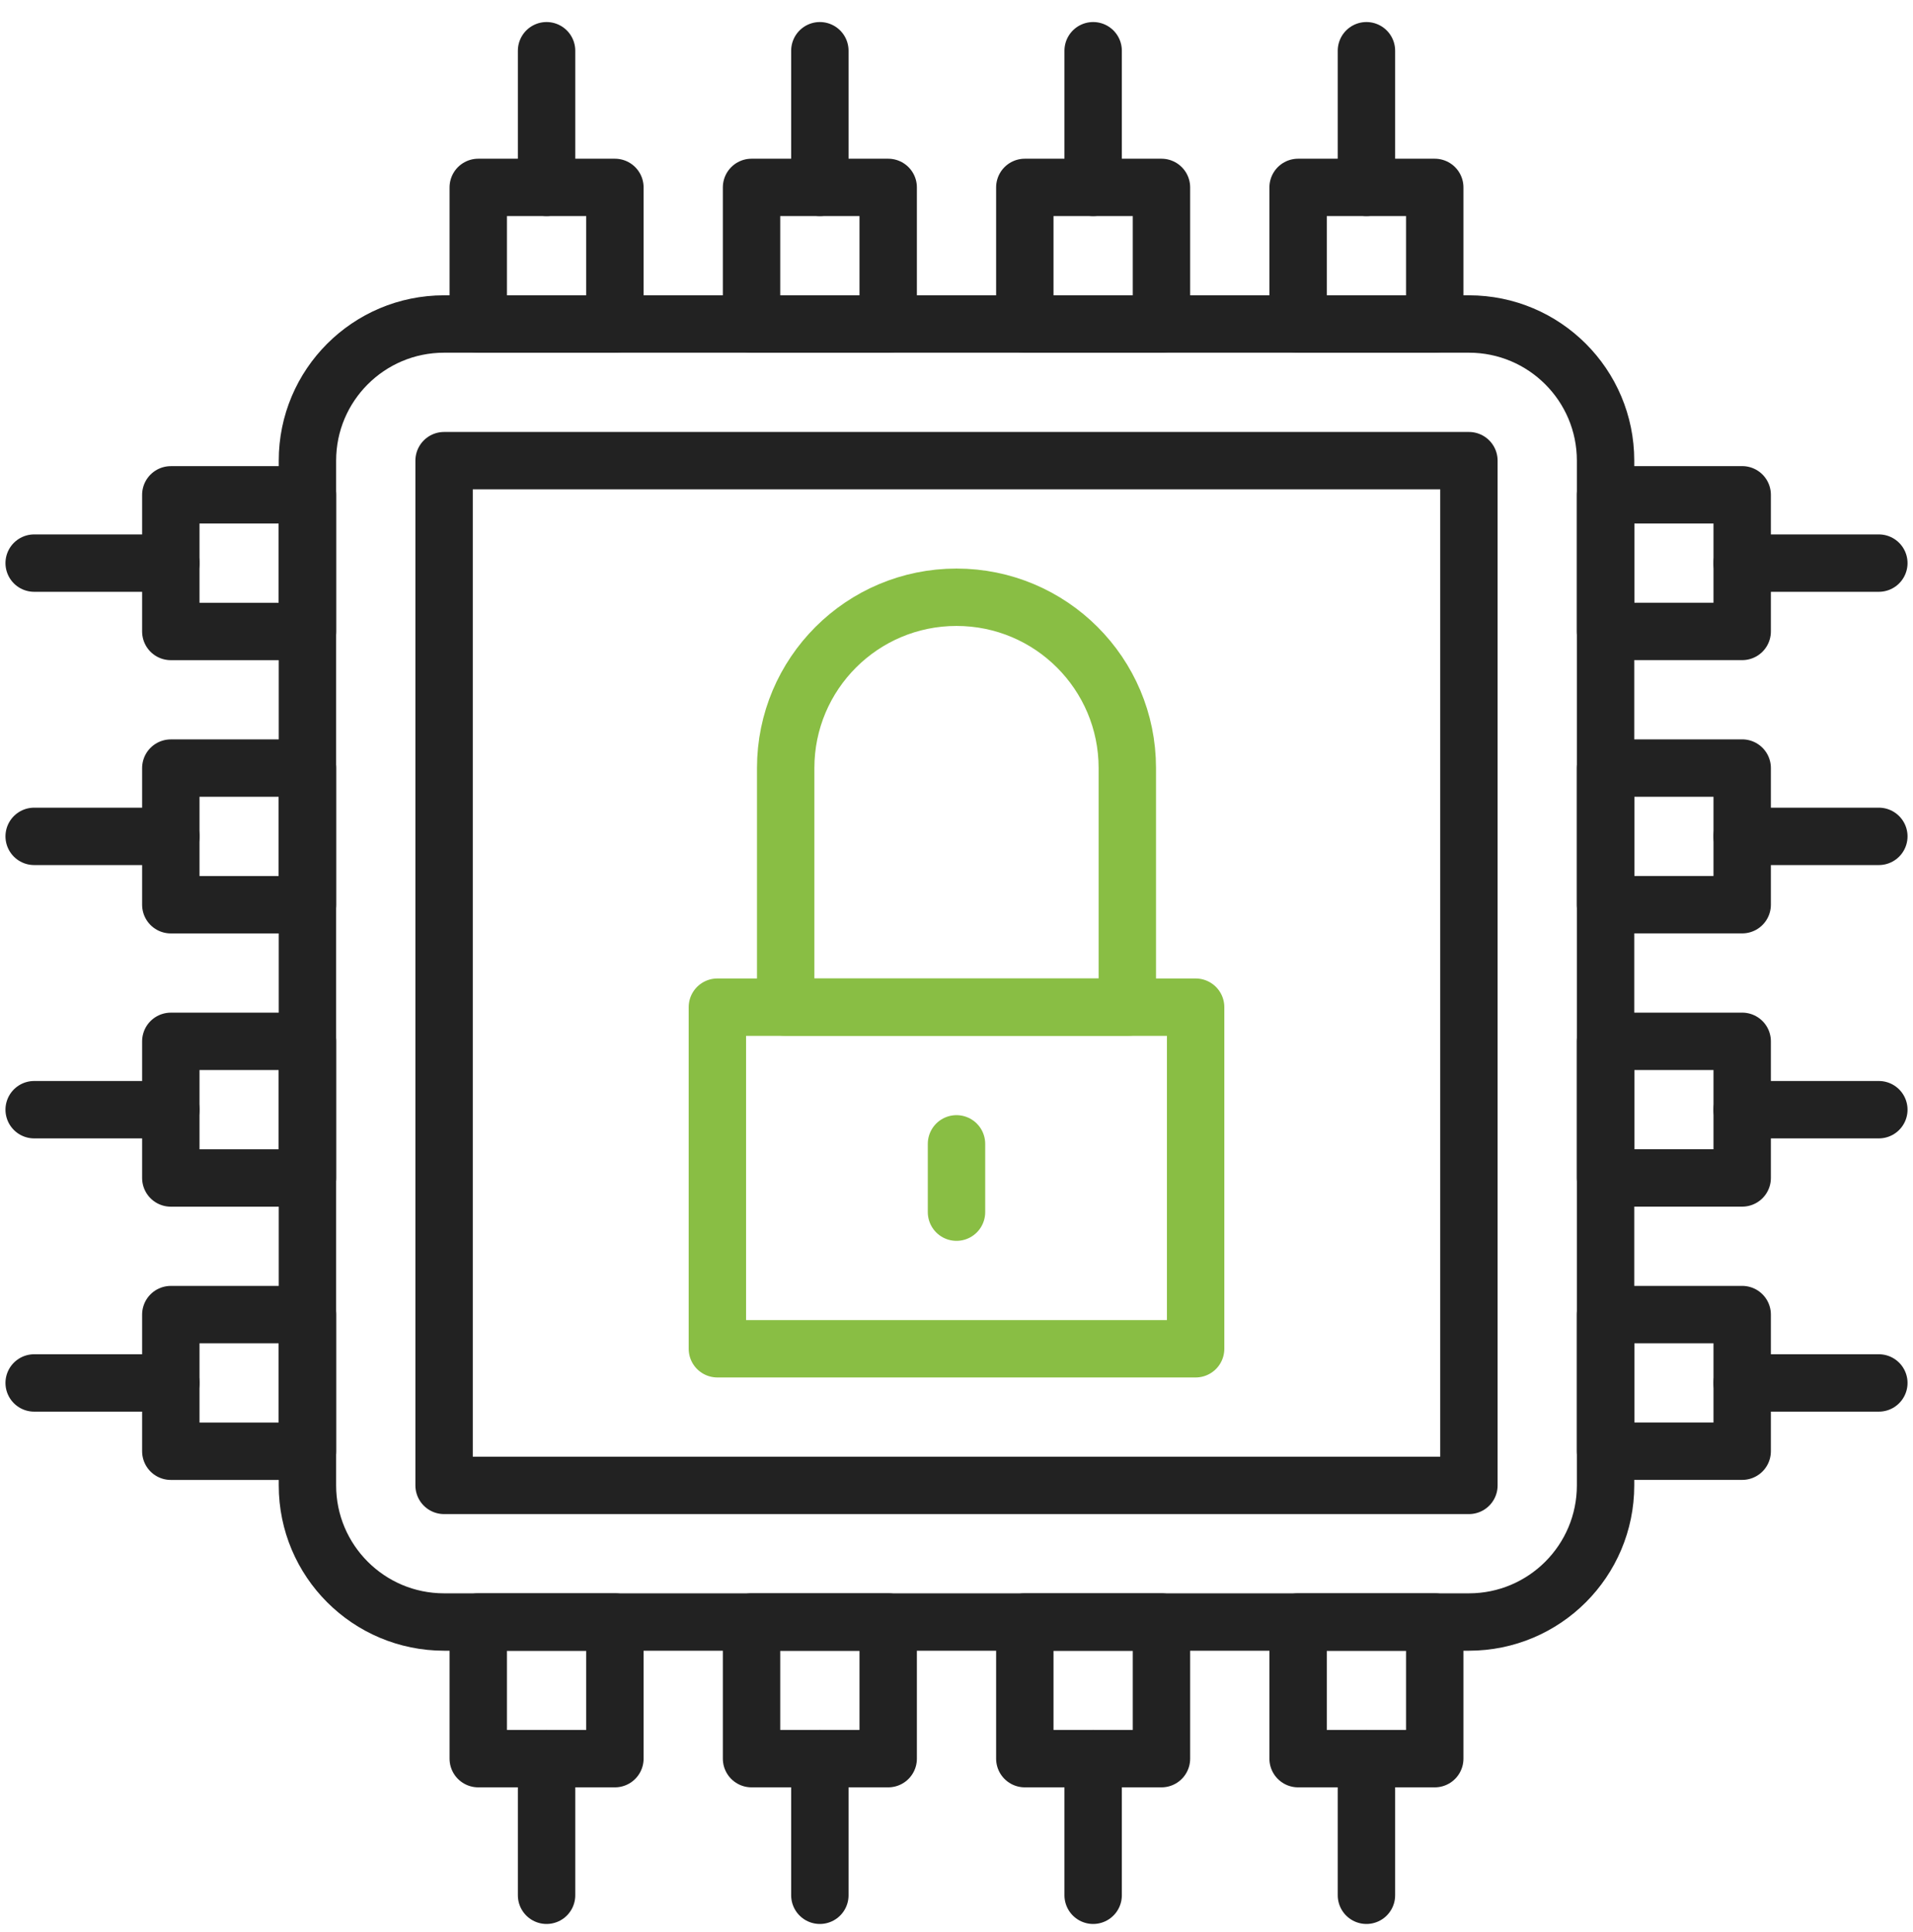
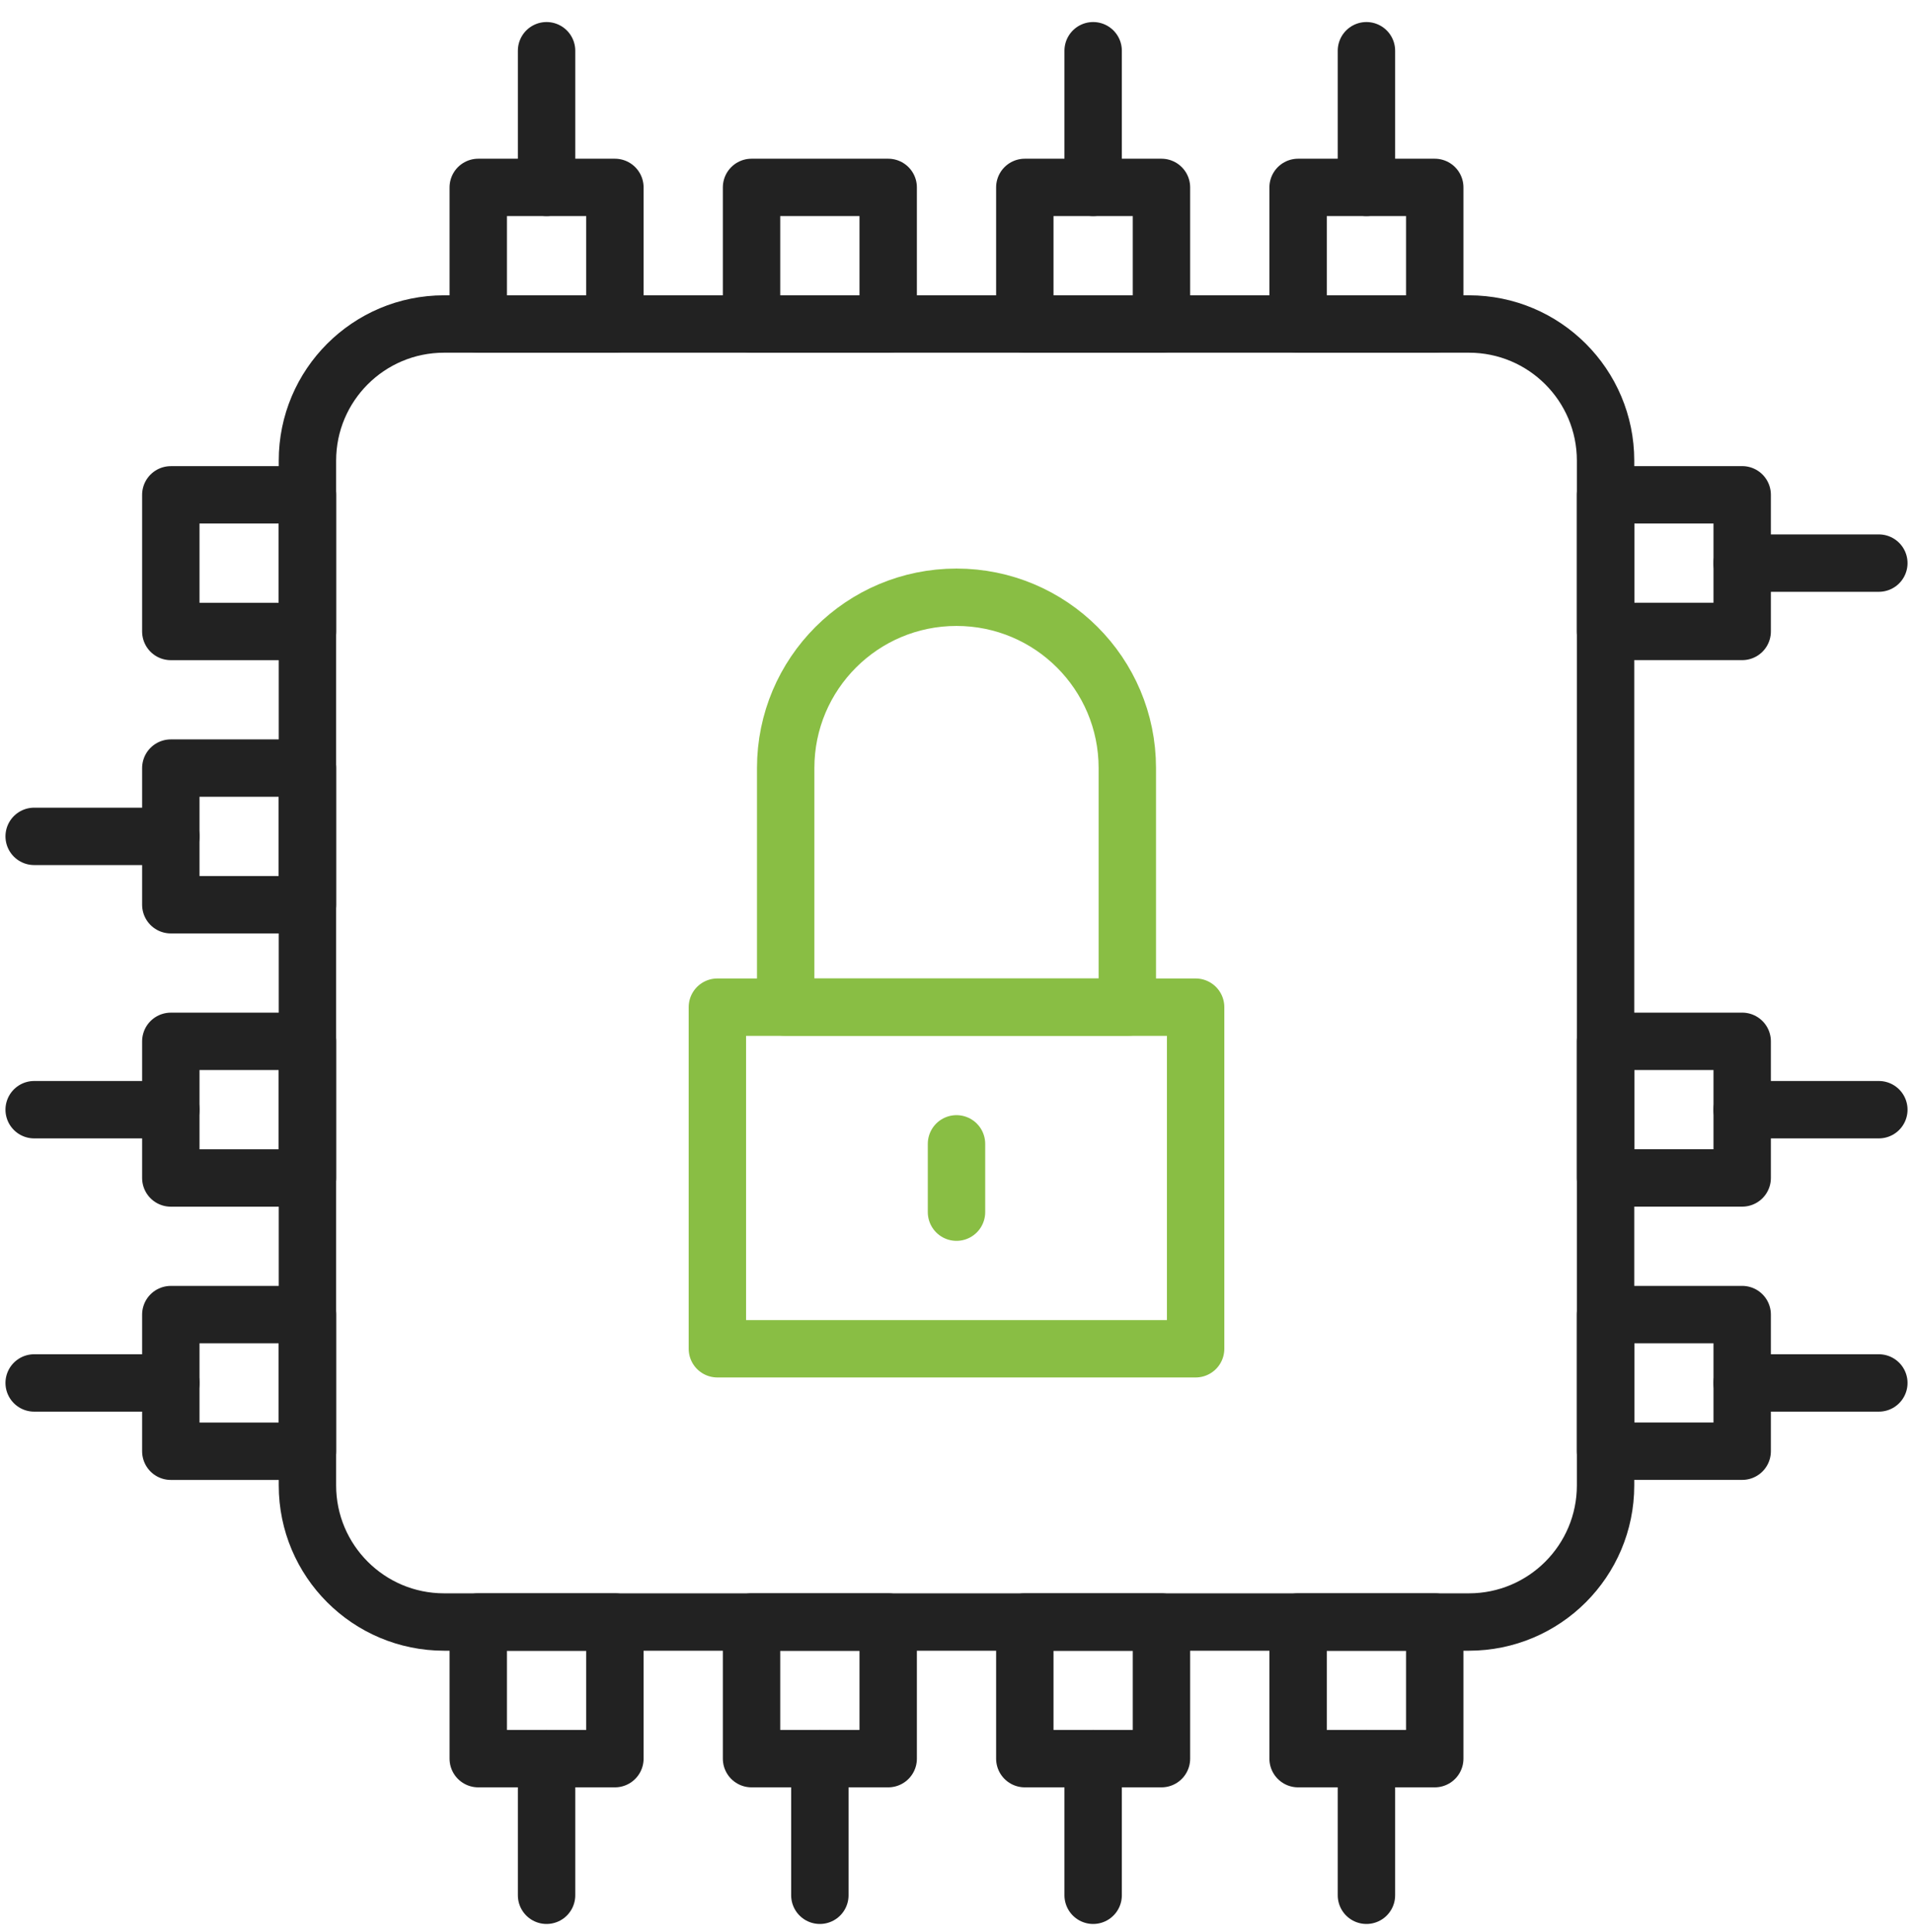
<svg xmlns="http://www.w3.org/2000/svg" width="100" height="101" viewBox="0 0 100 101" fill="none">
  <g clip-path="url(#clip0_763_10316)">
    <path d="M76.786 16.938H23.214C19.269 16.938 16.071 20.136 16.071 24.08V77.652C16.071 81.597 19.269 84.795 23.214 84.795H76.786C80.731 84.795 83.929 81.597 83.929 77.652V24.08C83.929 20.136 80.731 16.938 76.786 16.938Z" stroke="#222222" stroke-width="3" stroke-linecap="round" stroke-linejoin="round" />
    <path d="M32.143 9.797H25V16.94H32.143V9.797Z" stroke="#222222" stroke-width="3" stroke-linecap="round" stroke-linejoin="round" />
    <path d="M28.571 2.652V9.795" stroke="#222222" stroke-width="3" stroke-linecap="round" stroke-linejoin="round" />
    <path d="M46.429 9.797H39.286V16.94H46.429V9.797Z" stroke="#222222" stroke-width="3" stroke-linecap="round" stroke-linejoin="round" />
-     <path d="M42.857 2.652V9.795" stroke="#222222" stroke-width="3" stroke-linecap="round" stroke-linejoin="round" />
    <path d="M60.714 9.797H53.571V16.94H60.714V9.797Z" stroke="#222222" stroke-width="3" stroke-linecap="round" stroke-linejoin="round" />
    <path d="M57.143 2.652V9.795" stroke="#222222" stroke-width="3" stroke-linecap="round" stroke-linejoin="round" />
    <path d="M75 9.797H67.857V16.94H75V9.797Z" stroke="#222222" stroke-width="3" stroke-linecap="round" stroke-linejoin="round" />
    <path d="M71.429 2.652V9.795" stroke="#222222" stroke-width="3" stroke-linecap="round" stroke-linejoin="round" />
    <path d="M8.929 68.724V75.867H16.071V68.724H8.929Z" stroke="#222222" stroke-width="3" stroke-linecap="round" stroke-linejoin="round" />
    <path d="M1.786 72.297H8.929" stroke="#222222" stroke-width="3" stroke-linecap="round" stroke-linejoin="round" />
    <path d="M8.929 54.439V61.582H16.071V54.439H8.929Z" stroke="#222222" stroke-width="3" stroke-linecap="round" stroke-linejoin="round" />
    <path d="M1.786 58.012H8.929" stroke="#222222" stroke-width="3" stroke-linecap="round" stroke-linejoin="round" />
    <path d="M8.929 40.154V47.297H16.071V40.154H8.929Z" stroke="#222222" stroke-width="3" stroke-linecap="round" stroke-linejoin="round" />
    <path d="M1.786 43.723H8.929" stroke="#222222" stroke-width="3" stroke-linecap="round" stroke-linejoin="round" />
    <path d="M8.929 25.869V33.012H16.071V25.869H8.929Z" stroke="#222222" stroke-width="3" stroke-linecap="round" stroke-linejoin="round" />
-     <path d="M1.786 29.438H8.929" stroke="#222222" stroke-width="3" stroke-linecap="round" stroke-linejoin="round" />
    <path d="M67.857 91.938H75V84.795H67.857V91.938Z" stroke="#222222" stroke-width="3" stroke-linecap="round" stroke-linejoin="round" />
    <path d="M71.429 99.08V91.938" stroke="#222222" stroke-width="3" stroke-linecap="round" stroke-linejoin="round" />
    <path d="M53.571 91.938H60.714V84.795H53.571V91.938Z" stroke="#222222" stroke-width="3" stroke-linecap="round" stroke-linejoin="round" />
    <path d="M57.143 99.08V91.938" stroke="#222222" stroke-width="3" stroke-linecap="round" stroke-linejoin="round" />
    <path d="M39.286 91.938H46.429V84.795H39.286V91.938Z" stroke="#222222" stroke-width="3" stroke-linecap="round" stroke-linejoin="round" />
    <path d="M42.857 99.08V91.938" stroke="#222222" stroke-width="3" stroke-linecap="round" stroke-linejoin="round" />
    <path d="M25 91.938H32.143V84.795H25V91.938Z" stroke="#222222" stroke-width="3" stroke-linecap="round" stroke-linejoin="round" />
    <path d="M28.571 99.08V91.938" stroke="#222222" stroke-width="3" stroke-linecap="round" stroke-linejoin="round" />
    <path d="M91.071 33.01V25.867H83.929V33.01H91.071Z" stroke="#222222" stroke-width="3" stroke-linecap="round" stroke-linejoin="round" />
    <path d="M98.214 29.438H91.071" stroke="#222222" stroke-width="3" stroke-linecap="round" stroke-linejoin="round" />
-     <path d="M91.071 47.295V40.152H83.929V47.295H91.071Z" stroke="#222222" stroke-width="3" stroke-linecap="round" stroke-linejoin="round" />
-     <path d="M98.214 43.723H91.071" stroke="#222222" stroke-width="3" stroke-linecap="round" stroke-linejoin="round" />
    <path d="M91.071 61.58V54.438H83.929V61.58H91.071Z" stroke="#222222" stroke-width="3" stroke-linecap="round" stroke-linejoin="round" />
    <path d="M98.214 58.012H91.071" stroke="#222222" stroke-width="3" stroke-linecap="round" stroke-linejoin="round" />
    <path d="M91.071 75.865V68.723H83.929V75.865H91.071Z" stroke="#222222" stroke-width="3" stroke-linecap="round" stroke-linejoin="round" />
    <path d="M98.214 72.297H91.071" stroke="#222222" stroke-width="3" stroke-linecap="round" stroke-linejoin="round" />
-     <path d="M76.786 24.082H23.214V77.653H76.786V24.082Z" stroke="#222222" stroke-width="3" stroke-linecap="round" stroke-linejoin="round" />
    <path d="M62.5 52.652H37.5V70.51H62.5V52.652Z" stroke="#89BE44" stroke-width="3" stroke-linecap="round" stroke-linejoin="round" />
    <path d="M58.929 52.651H41.071V40.151C41.071 35.219 45.068 31.223 50 31.223C54.932 31.223 58.929 35.219 58.929 40.151V52.651Z" stroke="#89BE44" stroke-width="3" stroke-linecap="round" stroke-linejoin="round" />
    <path d="M50 59.797V63.368" stroke="#89BE44" stroke-width="3" stroke-linecap="round" stroke-linejoin="round" />
  </g>
  <defs>
    <clipPath id="clip0_763_10316">
      <rect width="100" height="100" fill="white" transform="translate(0 0.867)" />
    </clipPath>
  </defs>
</svg>